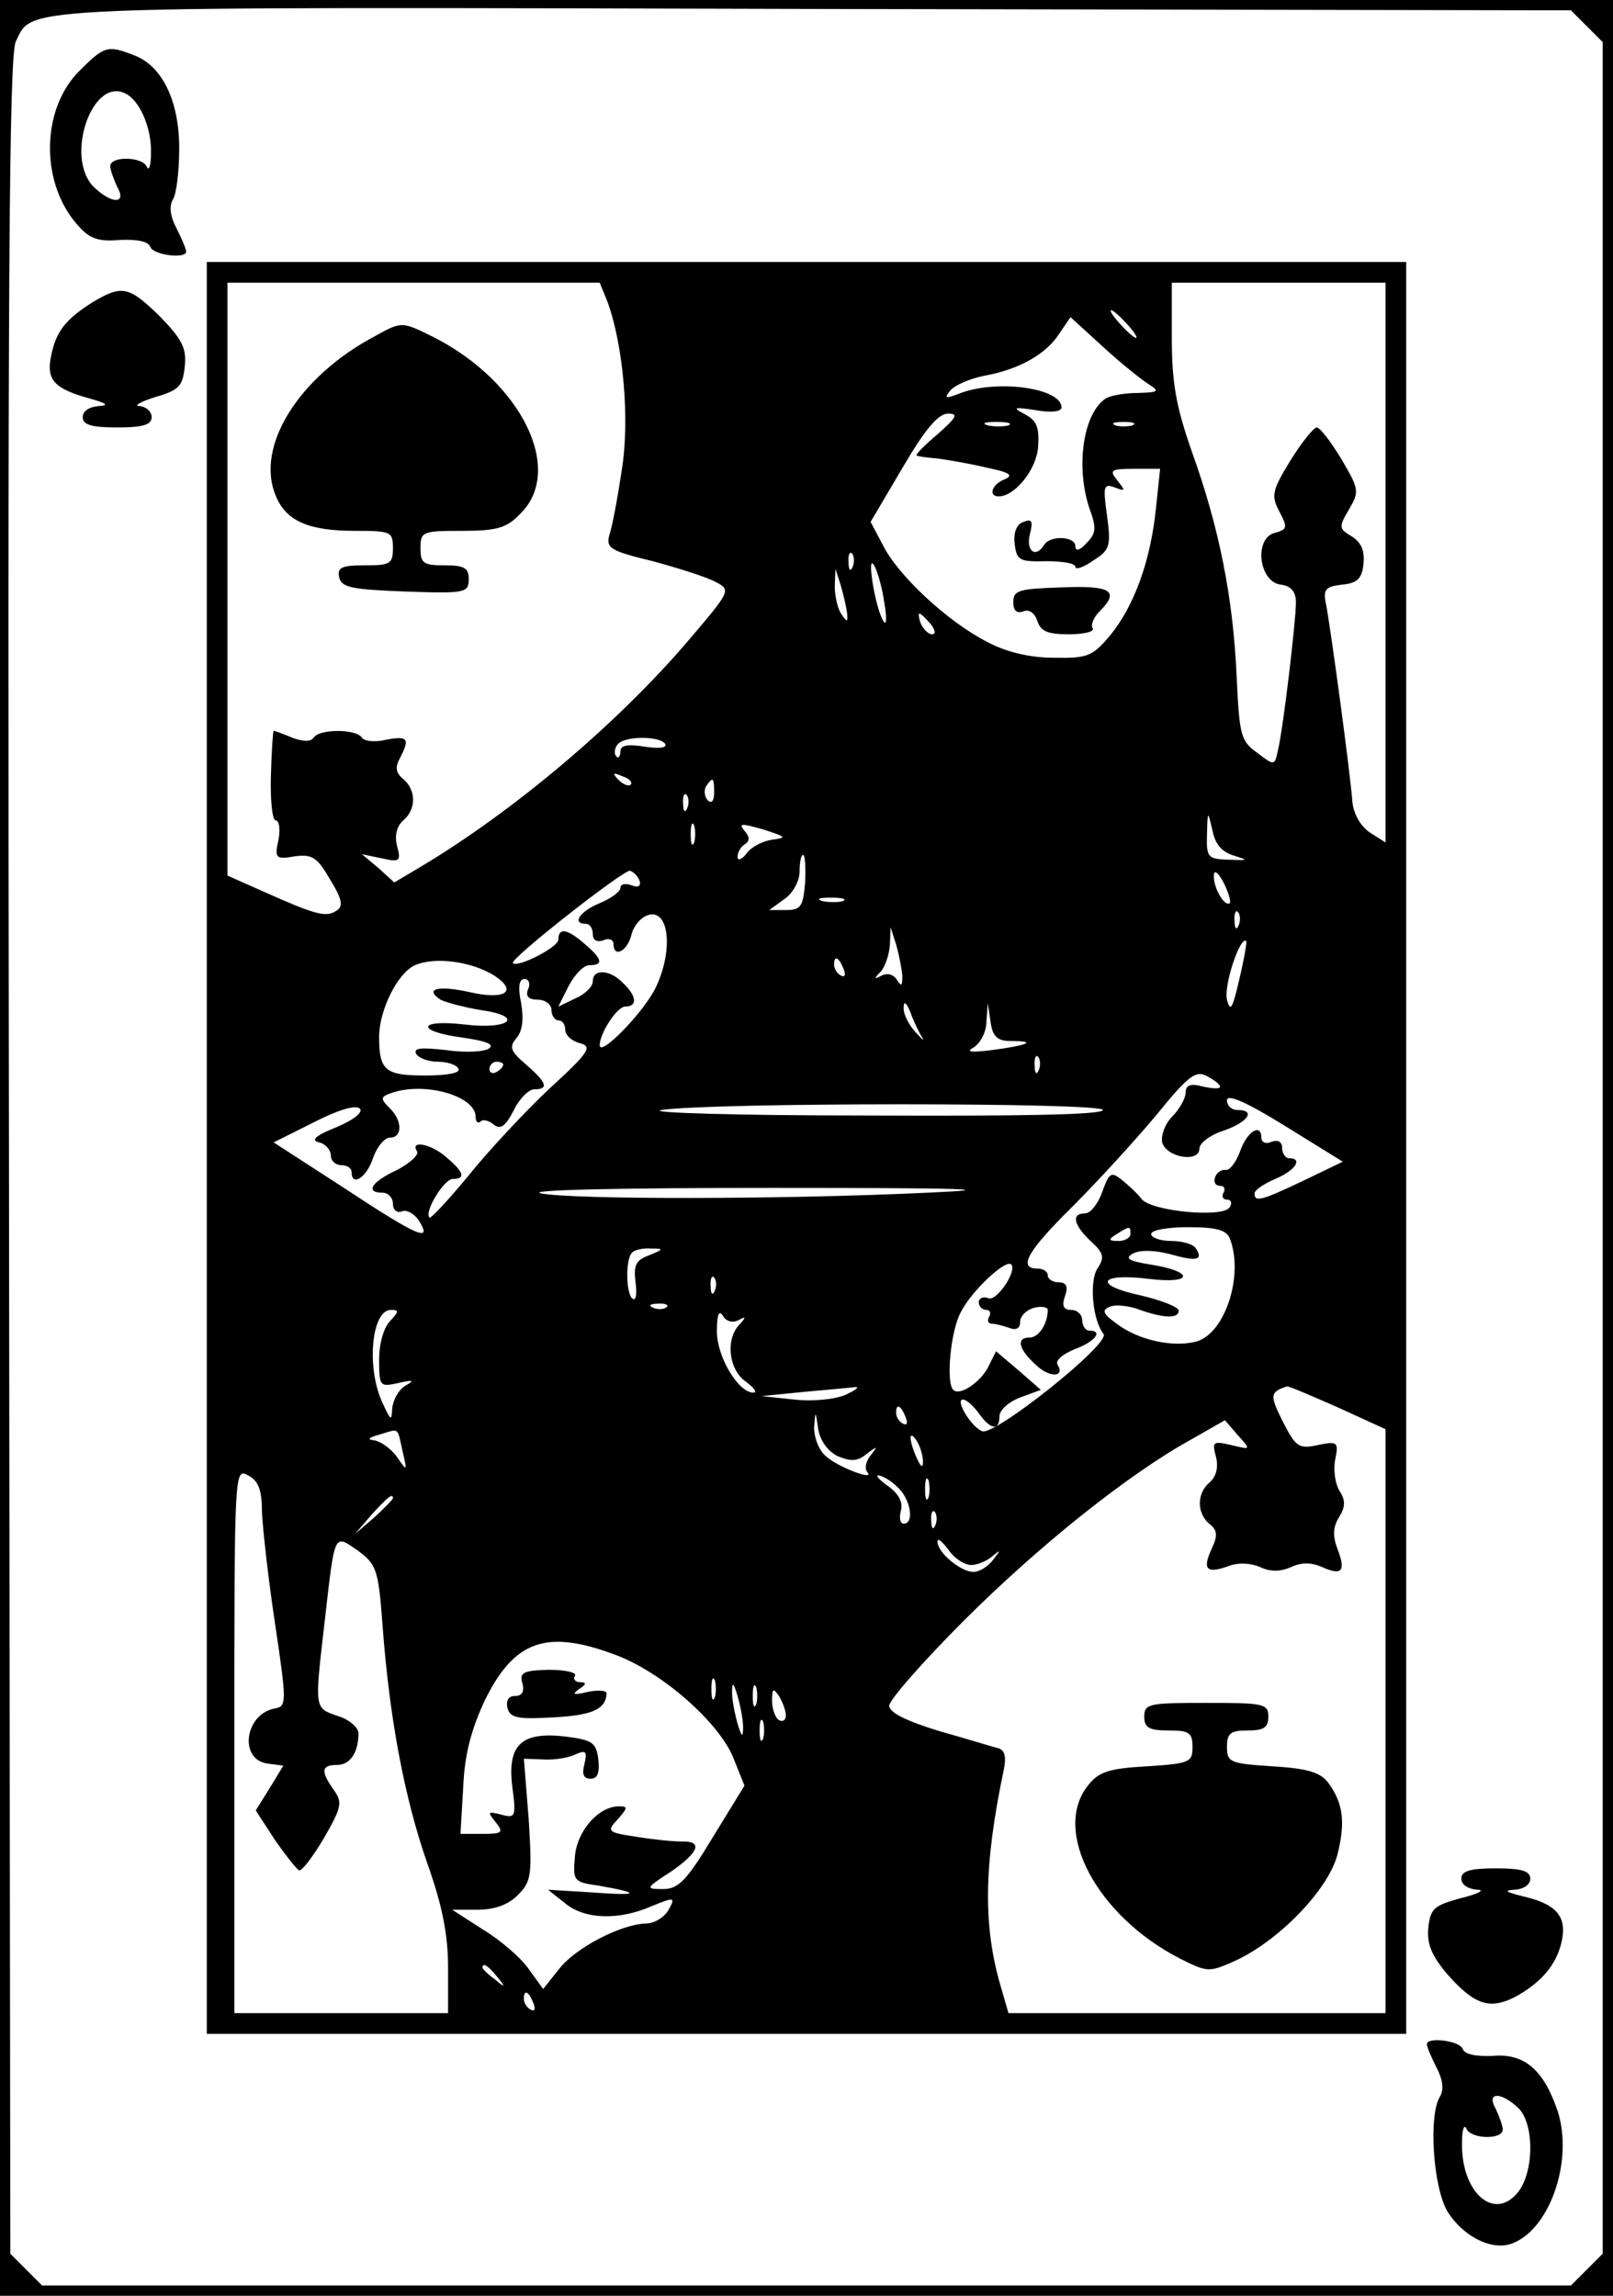
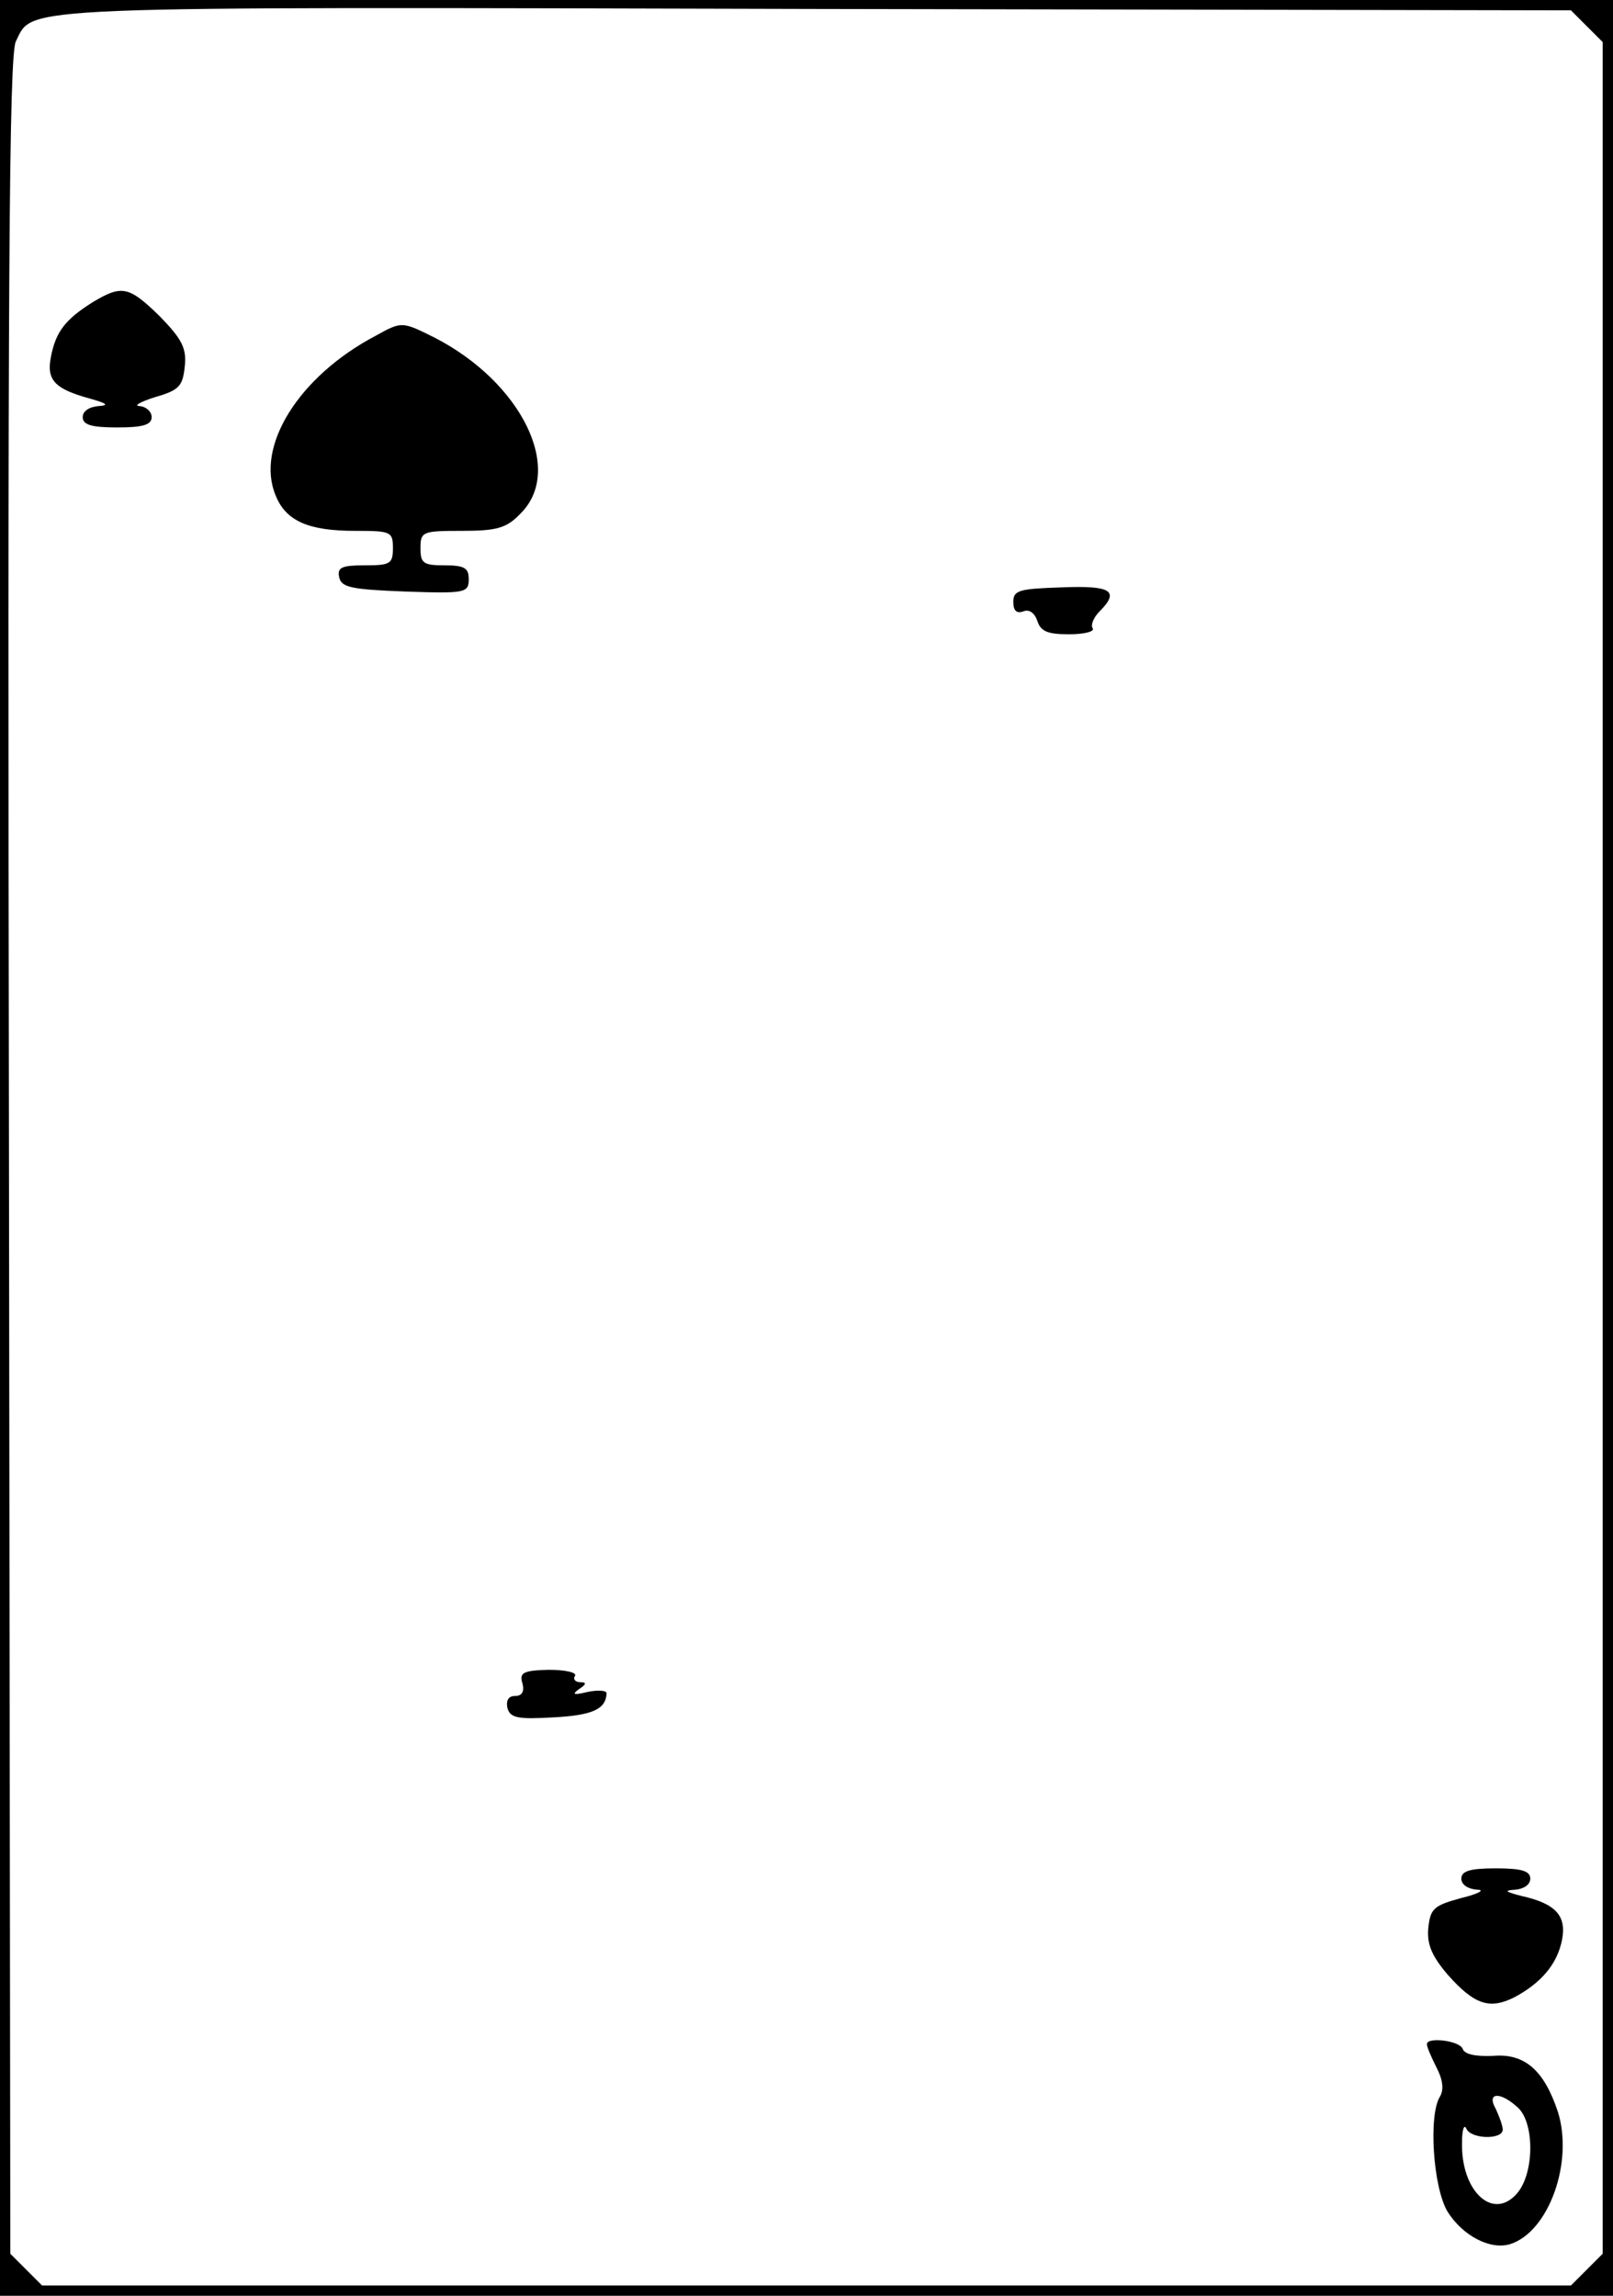
<svg xmlns="http://www.w3.org/2000/svg" version="1.0" width="234pt" height="333pt" viewBox="0 0 234 333" preserveAspectRatio="xMidYMid meet">
  <g transform="translate(0,333) scale(0.1,-0.1)" fill="#000000" stroke="none">
    <path d="M0 1665 l0 -1665 1170 0 1170 0 0 1665 0 1665 -1170 0 -1170 0 0 -1665z m2302 1627 l23 -23 0 -1604 0 -1604 -23 -23 -23 -23 -1109 0 -1109 0 -23 23 -23 23 -2 1592 c-2 1264 0 1597 10 1617 26 52 -17 50 1159 47 l1097 -2 23 -23z" />
-     <path d="M115 3227 c-56 -56 -57 -164 -1 -225 16 -18 29 -23 60 -20 25 1 41 -2 44 -10 4 -12 52 -18 52 -7 0 4 -6 18 -14 34 -9 17 -11 32 -5 42 5 8 9 41 9 74 0 69 -25 120 -66 135 -38 15 -43 13 -79 -23z m71 -35 c19 -13 34 -50 33 -84 0 -18 -3 -27 -6 -20 -6 15 -53 16 -53 1 0 -6 5 -19 10 -30 14 -24 -6 -26 -32 -2 -47 42 -3 169 48 135z" />
-     <path d="M300 1665 l0 -1285 870 0 870 0 0 1285 0 1285 -870 0 -870 0 0 -1285z m581 1228 c23 -62 33 -171 21 -245 -6 -40 -14 -83 -18 -94 -5 -19 1 -23 63 -38 37 -10 78 -23 91 -30 23 -12 22 -13 -41 -87 -102 -119 -252 -246 -388 -327 l-37 -22 -23 21 -24 20 29 -6 c26 -6 28 -4 22 18 -4 16 0 29 9 37 19 16 19 44 0 60 -11 9 -12 17 -5 30 15 29 12 33 -20 27 -16 -4 -32 -2 -35 3 -8 13 -62 13 -70 0 -4 -6 -15 -6 -31 0 -14 6 -26 10 -27 10 -1 0 -3 -29 -4 -65 -1 -36 2 -65 7 -65 5 0 7 -13 4 -28 -6 -27 -4 -29 24 -24 25 3 32 -1 51 -34 18 -29 19 -39 9 -45 -15 -10 -30 -6 -104 27 l-54 24 0 430 0 430 270 0 270 0 11 -27z m1129 -379 l0 -406 -22 14 c-14 9 -24 27 -26 44 -3 43 -32 255 -38 286 -5 23 -2 27 23 30 22 2 29 9 31 30 2 19 -3 31 -17 40 -19 11 -19 14 -4 39 15 26 15 29 -11 73 -15 25 -31 46 -36 46 -4 0 -22 -22 -38 -48 -27 -44 -28 -51 -16 -74 12 -23 12 -26 -7 -31 -30 -8 -23 -71 9 -75 15 -2 22 -10 22 -26 0 -26 -18 -180 -26 -214 -5 -23 -5 -23 -30 -4 -24 17 -26 25 -30 111 -5 113 -25 215 -65 326 -23 66 -29 100 -29 164 l0 81 155 0 155 0 0 -406z m-375 346 c10 -11 16 -20 13 -20 -3 0 -13 9 -23 20 -10 11 -16 20 -13 20 3 0 13 -9 23 -20z m31 -87 c17 -11 15 -12 -16 -13 -19 0 -40 -4 -46 -8 -33 -22 -44 -100 -23 -161 10 -27 9 -35 -5 -49 -10 -11 -16 -12 -16 -4 0 14 -36 16 -45 2 -12 -20 -27 -10 -21 15 5 19 3 23 -9 18 -10 -3 -15 -15 -13 -32 3 -24 7 -26 46 -25 23 0 42 -3 42 -8 0 -5 12 -1 26 9 24 15 26 21 20 65 -6 43 -5 47 11 41 16 -6 16 -5 4 10 -12 15 -10 17 24 17 l38 0 -6 -57 c-8 -78 -32 -142 -66 -184 -26 -31 -33 -34 -82 -33 -35 0 -69 8 -97 23 -57 29 -129 96 -151 140 l-18 34 46 78 c32 55 52 79 66 79 16 0 13 -5 -15 -30 -19 -16 -33 -30 -30 -31 3 -1 16 -3 30 -4 14 -2 45 -7 70 -13 34 -7 41 -11 28 -17 -19 -7 -25 -25 -9 -25 23 0 55 39 57 72 2 28 -2 38 -19 47 -19 10 -17 11 16 6 22 -4 37 -2 37 4 0 28 -92 41 -146 21 -23 -9 -25 -8 -15 4 6 7 28 17 49 21 50 9 89 31 108 60 l17 25 46 -42 c26 -24 56 -48 67 -55z m-203 -60 c-7 -2 -21 -2 -30 0 -10 3 -4 5 12 5 17 0 24 -2 18 -5z m180 0 c-7 -2 -19 -2 -25 0 -7 3 -2 5 12 5 14 0 19 -2 13 -5z m-406 -205 c-3 -8 -6 -5 -6 6 -1 11 2 17 5 13 3 -3 4 -12 1 -19z m46 -53 c4 -23 3 -34 -2 -25 -12 21 -24 99 -13 80 5 -8 12 -33 15 -55z m-54 -15 c1 -13 0 -13 -9 0 -5 8 -9 26 -9 40 l1 25 8 -25 c4 -14 8 -32 9 -40z m121 -15 c7 -9 8 -15 2 -15 -5 0 -12 7 -16 15 -3 8 -4 15 -2 15 2 0 9 -7 16 -15z m-385 -174 c3 -6 -9 -7 -30 -4 -25 4 -35 2 -35 -7 0 -7 -3 -11 -6 -7 -3 3 -3 10 1 16 8 14 62 14 70 2z m-50 -59 c-3 -3 -11 0 -18 7 -9 10 -8 11 6 5 10 -3 15 -9 12 -12z m121 -12 c0 -12 -4 -16 -9 -11 -5 5 -6 14 -3 20 10 15 12 14 12 -9z m-39 -22 c-3 -8 -6 -5 -6 6 -1 11 2 17 5 13 3 -3 4 -12 1 -19z m793 -69 c22 -7 21 -7 -7 -6 -31 1 -33 3 -32 37 1 35 1 35 8 5 4 -20 14 -31 31 -36z m-783 19 c-3 -7 -5 -2 -5 12 0 14 2 19 5 13 2 -7 2 -19 0 -25z m113 4 c-14 -2 -31 -11 -37 -20 -7 -9 -13 -11 -13 -5 0 7 5 15 10 18 8 5 8 11 0 20 -9 11 -5 11 27 2 34 -11 35 -12 13 -15z m48 -62 c-3 -35 -6 -40 -28 -40 l-24 0 22 16 c12 8 22 26 22 40 0 13 2 24 5 24 3 0 4 -18 3 -40z m-240 2 c2 -7 -2 -10 -12 -6 -9 3 -16 2 -16 -4 0 -5 -13 -15 -30 -22 -29 -12 -41 -30 -20 -30 6 0 10 -7 10 -15 0 -9 6 -12 15 -9 8 4 15 1 15 -5 0 -21 20 -11 26 13 3 13 14 26 25 29 30 8 36 -52 10 -106 -17 -35 -81 -101 -81 -83 0 17 25 56 37 56 18 0 17 15 -3 34 -19 20 -44 21 -44 3 0 -8 -11 -19 -25 -25 l-25 -12 15 30 c9 17 22 30 30 30 21 0 19 9 -7 31 -25 22 -38 24 -38 6 0 -11 -59 -41 -66 -34 -6 5 161 136 170 134 6 -2 12 -9 14 -15z m856 -32 c-7 -6 -24 22 -23 40 0 9 6 5 14 -10 7 -14 11 -27 9 -30z m-561 3 c-7 -2 -21 -2 -30 0 -10 3 -4 5 12 5 17 0 24 -2 18 -5z m574 -35 c-3 -8 -6 -5 -6 6 -1 11 2 17 5 13 3 -3 4 -12 1 -19z m-488 -73 c0 -15 -1 -17 -8 -6 -5 8 -14 10 -22 6 -11 -6 -12 -5 -1 6 6 7 12 24 13 39 l1 25 8 -25 c4 -14 8 -34 9 -45z m489 -5 c-10 -43 -13 -49 -18 -30 -5 20 19 93 28 85 1 -1 -3 -26 -10 -55z m-1081 5 c35 -23 16 -36 -36 -24 -45 10 -66 5 -42 -11 8 -4 34 -11 58 -15 65 -9 43 -29 -23 -21 -69 8 -71 -10 -3 -19 35 -5 47 -10 38 -16 -8 -5 -36 -6 -63 -2 -36 4 -47 3 -42 -6 4 -6 18 -11 31 -11 13 0 27 -4 30 -10 4 -6 -15 -10 -48 -10 -58 0 -67 7 -67 56 0 39 27 93 52 104 30 13 83 5 115 -15z m507 9 c3 -8 2 -12 -4 -9 -6 3 -10 10 -10 16 0 14 7 11 14 -7z m-458 -29 c-4 -10 1 -15 14 -15 11 0 20 -7 20 -15 0 -8 5 -15 10 -15 6 0 10 -6 10 -14 0 -7 9 -16 21 -19 19 -5 14 -13 -45 -67 -36 -34 -89 -91 -117 -126 -29 -35 -54 -62 -56 -60 -8 8 21 56 34 56 19 0 16 10 -9 31 -22 20 -54 26 -43 9 3 -5 -10 -17 -29 -27 -37 -17 -47 -33 -21 -33 8 0 15 -7 15 -16 0 -9 6 -14 13 -11 7 3 19 -4 25 -14 20 -32 -3 -22 -109 48 l-102 66 58 29 c35 18 61 26 67 20 5 -5 -8 -16 -34 -27 -30 -12 -38 -19 -25 -22 9 -2 17 -11 17 -19 0 -8 7 -14 15 -14 8 0 15 -4 15 -10 0 -22 22 -8 31 20 6 17 17 30 25 30 18 0 18 25 -1 43 -13 13 -13 16 1 21 48 18 124 -3 124 -34 0 -7 3 -10 7 -7 3 4 12 2 19 -4 10 -8 17 -3 29 20 8 17 22 31 30 31 22 0 18 10 -12 36 -22 19 -25 25 -14 38 9 10 11 28 7 51 -5 24 -3 35 5 35 6 0 9 -7 5 -15z m572 -70 c4 -6 -1 -2 -10 8 -10 11 -18 27 -17 36 0 10 4 7 10 -8 5 -14 13 -30 17 -36z m129 -5 c38 0 25 -6 -27 -13 -32 -4 -40 -3 -27 4 9 6 18 22 18 37 l2 27 4 -27 c3 -22 10 -28 30 -28z m40 -42 c-3 -8 -6 -5 -6 6 -1 11 2 17 5 13 3 -3 4 -12 1 -19z m-777 8 c0 -3 -4 -8 -10 -11 -5 -3 -10 -1 -10 4 0 6 5 11 10 11 6 0 10 -2 10 -4z m1040 -32 c0 -4 -11 -3 -25 0 -18 5 -25 2 -25 -9 0 -8 -9 -24 -19 -34 -11 -11 -17 -28 -15 -38 6 -22 54 -30 54 -9 0 8 16 20 35 26 35 12 48 30 20 30 -8 0 -15 6 -15 14 0 10 29 -3 84 -37 l84 -52 -56 -27 c-63 -30 -72 -32 -72 -19 0 5 14 14 30 21 29 12 41 30 20 30 -5 0 -10 7 -10 15 0 9 -6 12 -15 9 -8 -4 -15 -1 -15 5 0 23 -21 10 -31 -19 -6 -16 -15 -28 -21 -27 -6 1 -13 -4 -15 -10 -3 -7 0 -13 7 -13 6 0 8 -4 5 -10 -3 -5 -1 -10 5 -10 6 0 8 -5 4 -11 -9 -16 -114 -6 -128 12 -6 8 -19 20 -29 28 -15 12 -18 10 -28 -18 -6 -17 -17 -31 -25 -31 -20 0 -17 -16 8 -40 19 -17 21 -24 10 -40 -12 -19 -7 -75 9 -95 10 -14 -158 -148 -176 -141 -16 6 -40 46 -28 46 5 0 15 -9 23 -20 17 -24 30 -26 30 -4 0 9 14 21 30 27 l30 11 -32 28 -33 28 -12 -24 c-12 -22 -41 -41 -50 -32 -11 10 -4 86 11 113 15 30 65 77 73 69 9 -9 -21 -54 -33 -49 -8 3 -14 0 -14 -6 0 -6 5 -11 11 -11 5 0 7 -4 4 -10 -3 -5 -2 -10 4 -10 5 0 16 -3 25 -6 10 -4 16 -1 16 9 0 8 9 17 20 20 11 3 20 1 20 -3 0 -20 -13 -40 -26 -40 -20 0 -17 -16 8 -39 20 -20 44 -19 32 0 -3 6 8 15 25 22 30 11 42 27 21 27 -5 0 -10 7 -10 15 0 8 -7 15 -16 15 -11 0 -14 6 -9 20 5 14 2 20 -9 20 -9 0 -16 5 -16 10 0 6 -7 10 -15 10 -29 0 -14 26 51 90 36 36 90 95 121 132 47 58 58 66 74 57 10 -5 19 -12 19 -15z m-170 -34 c0 -7 -120 -9 -342 -8 -189 0 -323 4 -298 8 73 11 640 11 640 0z m-255 -120 c-212 -10 -513 -10 -560 -1 -24 5 113 8 335 8 284 0 339 -2 225 -7z m295 -60 c0 -5 -8 -10 -17 -10 -15 0 -16 2 -3 10 19 12 20 12 20 0z m144 -6 c21 -54 -7 -139 -49 -150 -35 -9 -85 3 -115 26 -21 15 -22 20 -9 25 8 3 28 1 43 -5 34 -12 56 -13 56 -1 0 5 -25 15 -55 22 -70 15 -61 33 12 24 65 -8 66 11 1 21 -31 5 -37 9 -24 16 10 5 30 5 53 -1 39 -11 49 -9 38 8 -3 6 -19 11 -36 11 -16 0 -29 5 -29 10 0 6 24 10 54 10 40 0 55 -4 60 -16z m-843 -25 c-19 -7 -22 -15 -19 -39 2 -16 1 -27 -4 -24 -10 6 -11 58 -1 67 3 4 16 7 27 6 20 0 19 -1 -3 -10z m96 -51 c-3 -8 -6 -5 -6 6 -1 11 2 17 5 13 3 -3 4 -12 1 -19z m-70 -24 c-3 -3 -12 -4 -19 -1 -8 3 -5 6 6 6 11 1 17 -2 13 -5z m-401 -20 c-9 -9 -16 -32 -16 -56 0 -39 1 -40 28 -34 22 5 24 4 10 -4 -10 -6 -18 -21 -19 -33 -1 -19 -2 -18 -14 8 -24 51 -16 135 12 135 12 0 12 -2 -1 -16z m505 1 c11 6 12 5 2 -6 -21 -21 -16 -66 9 -83 12 -9 17 -16 11 -16 -22 0 -53 52 -53 89 0 24 3 32 9 22 5 -8 14 -10 22 -6z m156 -108 c-16 -7 -49 -10 -75 -7 l-47 5 60 6 c33 3 67 6 75 7 8 1 2 -4 -13 -11z m713 -18 l70 -32 0 -423 0 -424 -273 0 -274 0 -11 38 c-26 88 -25 176 4 314 4 19 2 29 -7 32 -8 2 -47 14 -86 25 -49 15 -73 27 -73 37 0 8 48 63 108 123 108 108 239 213 330 263 l49 28 19 -22 c19 -21 19 -21 -10 -14 -26 6 -28 5 -22 -17 4 -16 0 -29 -9 -37 -19 -16 -19 -44 -1 -60 12 -9 13 -17 4 -36 -14 -30 -8 -37 23 -26 15 6 33 5 47 -1 15 -7 29 -7 45 0 15 7 29 7 45 0 29 -13 35 -6 22 27 -7 19 -6 32 3 46 9 15 9 24 0 38 -6 10 -9 30 -6 45 5 25 4 27 -25 21 -28 -6 -32 -3 -51 34 -19 38 -19 43 6 51 2 1 34 -13 73 -30z m-626 -15 c3 -8 2 -12 -4 -9 -6 3 -10 10 -10 16 0 14 7 11 14 -7z m-99 -56 c19 -8 29 -8 42 3 16 12 17 12 6 -2 -7 -9 -9 -19 -5 -24 13 -14 -43 7 -60 23 -10 8 -17 27 -17 41 2 26 2 26 6 -2 3 -17 14 -32 28 -39z m-631 7 c7 -30 7 -30 -9 -7 -9 12 -24 22 -33 23 -10 1 -7 4 8 8 30 9 26 12 34 -24z m755 -15 c0 -10 -3 -8 -9 5 -12 27 -12 43 0 25 5 -8 9 -22 9 -30z m-959 -73 c1 -23 9 -96 19 -162 17 -114 17 -120 0 -123 -44 -8 -53 -74 -11 -80 l23 -3 -20 -33 -20 -32 28 -43 c16 -23 32 -43 35 -44 4 -1 20 20 36 47 26 45 27 52 14 70 -19 27 -18 36 5 36 19 0 31 18 31 46 0 8 -13 20 -30 25 -34 12 -34 8 -19 137 15 131 13 127 48 103 27 -20 30 -27 36 -109 10 -135 32 -251 65 -345 22 -62 30 -104 30 -151 l0 -66 -155 0 -155 0 0 395 c0 393 0 396 20 385 15 -8 20 -21 20 -53z m922 36 c19 -17 25 -53 9 -53 -5 0 -7 8 -4 19 3 12 -3 24 -18 35 -13 9 -19 16 -15 16 5 0 18 -7 28 -17z m45 -15 c-3 -7 -5 -2 -5 12 0 14 2 19 5 13 2 -7 2 -19 0 -25z m-777 -1 c0 -2 -12 -14 -27 -28 l-28 -24 24 28 c23 25 31 32 31 24z m787 -39 c-3 -8 -6 -5 -6 6 -1 11 2 17 5 13 3 -3 4 -12 1 -19z m52 -58 c9 0 23 6 31 13 12 10 12 9 1 -5 -7 -10 -20 -18 -29 -18 -18 0 -52 28 -52 44 0 6 7 0 16 -12 8 -12 23 -22 33 -22z m-517 -130 c68 -25 151 -98 172 -150 l16 -40 -46 -75 c-38 -63 -50 -75 -72 -75 -26 0 -26 1 11 25 42 29 47 45 15 44 -13 0 -42 3 -66 7 -41 6 -42 8 -26 25 15 17 15 19 2 19 -30 0 -61 -36 -64 -73 -3 -35 -2 -37 34 -42 63 -11 60 -15 -8 -10 l-65 4 24 -19 c28 -24 78 -26 126 -5 34 14 35 13 25 -5 -6 -11 -21 -20 -33 -20 -36 -1 -102 -35 -126 -66 l-23 -29 -21 29 c-11 16 -41 42 -66 57 l-45 29 37 0 c24 0 44 7 58 21 20 20 21 29 16 110 l-7 88 28 -1 c15 -1 36 2 46 7 16 7 18 5 14 -13 -4 -15 -2 -22 9 -22 10 0 13 9 11 28 -3 24 -8 28 -46 33 -65 8 -86 -11 -79 -71 6 -45 5 -48 -16 -42 -20 5 -20 4 -8 -11 12 -15 10 -17 -19 -17 l-32 0 4 68 c2 48 12 84 31 125 43 88 90 104 189 67z m145 -62 c-3 -7 -5 -2 -5 12 0 14 2 19 5 13 2 -7 2 -19 0 -25z m41 -43 c0 -16 -2 -15 -8 5 -4 14 -8 34 -8 45 0 16 2 15 8 -5 4 -14 8 -34 8 -45z m19 33 c-3 -7 -5 -2 -5 12 0 14 2 19 5 13 2 -7 2 -19 0 -25z m43 -16 c0 -7 -4 -10 -10 -7 -5 3 -10 16 -10 28 0 18 2 19 10 7 5 -8 10 -21 10 -28z m-33 -34 c-3 -7 -5 -2 -5 12 0 14 2 19 5 13 2 -7 2 -19 0 -25z m-386 -345 c13 -16 12 -17 -3 -4 -10 7 -18 15 -18 17 0 8 8 3 21 -13z m53 -39 c3 -8 2 -12 -4 -9 -6 3 -10 10 -10 16 0 14 7 11 14 -7z" />
    <path d="M545 2843 c-112 -59 -175 -161 -145 -232 15 -37 48 -51 115 -51 52 0 55 -1 55 -25 0 -23 -4 -25 -41 -25 -33 0 -40 -3 -37 -17 3 -15 17 -18 96 -21 87 -3 92 -2 92 18 0 16 -6 20 -35 20 -31 0 -35 3 -35 25 0 24 3 25 60 25 51 0 65 4 85 25 64 63 2 190 -124 255 -48 24 -48 24 -86 3z" />
    <path d="M1470 2457 c0 -13 5 -17 14 -14 9 4 17 -2 21 -14 5 -15 15 -19 46 -19 22 0 38 4 34 9 -3 5 2 16 10 24 30 30 17 38 -55 35 -61 -2 -70 -4 -70 -21z" />
-     <path d="M1660 840 c0 -16 7 -20 35 -20 30 0 35 -3 35 -24 0 -22 -4 -24 -66 -28 -55 -3 -70 -8 -85 -27 -54 -66 12 -190 133 -252 40 -20 42 -20 80 -3 63 29 134 102 148 153 12 47 9 75 -13 105 -11 15 -30 21 -81 24 -62 4 -66 6 -66 28 0 20 5 24 30 24 23 0 30 4 30 20 0 19 -7 20 -90 20 -83 0 -90 -1 -90 -20z" />
    <path d="M758 888 c3 -12 -1 -18 -11 -18 -9 0 -13 -6 -11 -17 4 -15 15 -17 67 -14 57 3 76 12 77 35 0 4 -12 5 -27 2 -21 -5 -24 -4 -13 4 11 7 11 10 2 10 -7 0 -11 4 -8 9 4 5 -14 9 -38 9 -37 -1 -43 -4 -38 -20z" />
    <path d="M135 2892 c-40 -25 -54 -43 -61 -79 -7 -34 5 -47 56 -61 25 -7 29 -10 13 -11 -13 -1 -23 -7 -23 -16 0 -11 12 -15 50 -15 38 0 50 4 50 15 0 8 -8 15 -17 16 -10 0 0 6 22 13 35 10 40 16 43 44 3 27 -4 40 -36 73 -45 44 -55 46 -97 21z" />
    <path d="M2120 605 c0 -9 10 -15 23 -16 12 0 2 -6 -23 -12 -40 -11 -45 -15 -48 -44 -2 -23 5 -40 28 -67 39 -44 61 -51 97 -33 39 21 62 48 69 83 7 35 -9 53 -59 64 -23 6 -26 8 -9 9 12 1 22 7 22 16 0 11 -12 15 -50 15 -38 0 -50 -4 -50 -15z" />
    <path d="M2070 365 c0 -4 6 -18 14 -34 9 -17 11 -32 5 -42 -17 -27 -10 -132 11 -167 22 -35 62 -56 91 -47 56 18 92 119 69 192 -20 60 -48 85 -94 81 -25 -1 -41 2 -44 10 -4 12 -52 18 -52 7z m132 -92 c24 -22 24 -93 0 -123 -35 -43 -83 1 -81 73 0 18 3 26 6 20 6 -16 53 -17 53 -2 0 6 -5 19 -10 30 -14 24 6 26 32 2z" />
  </g>
</svg>